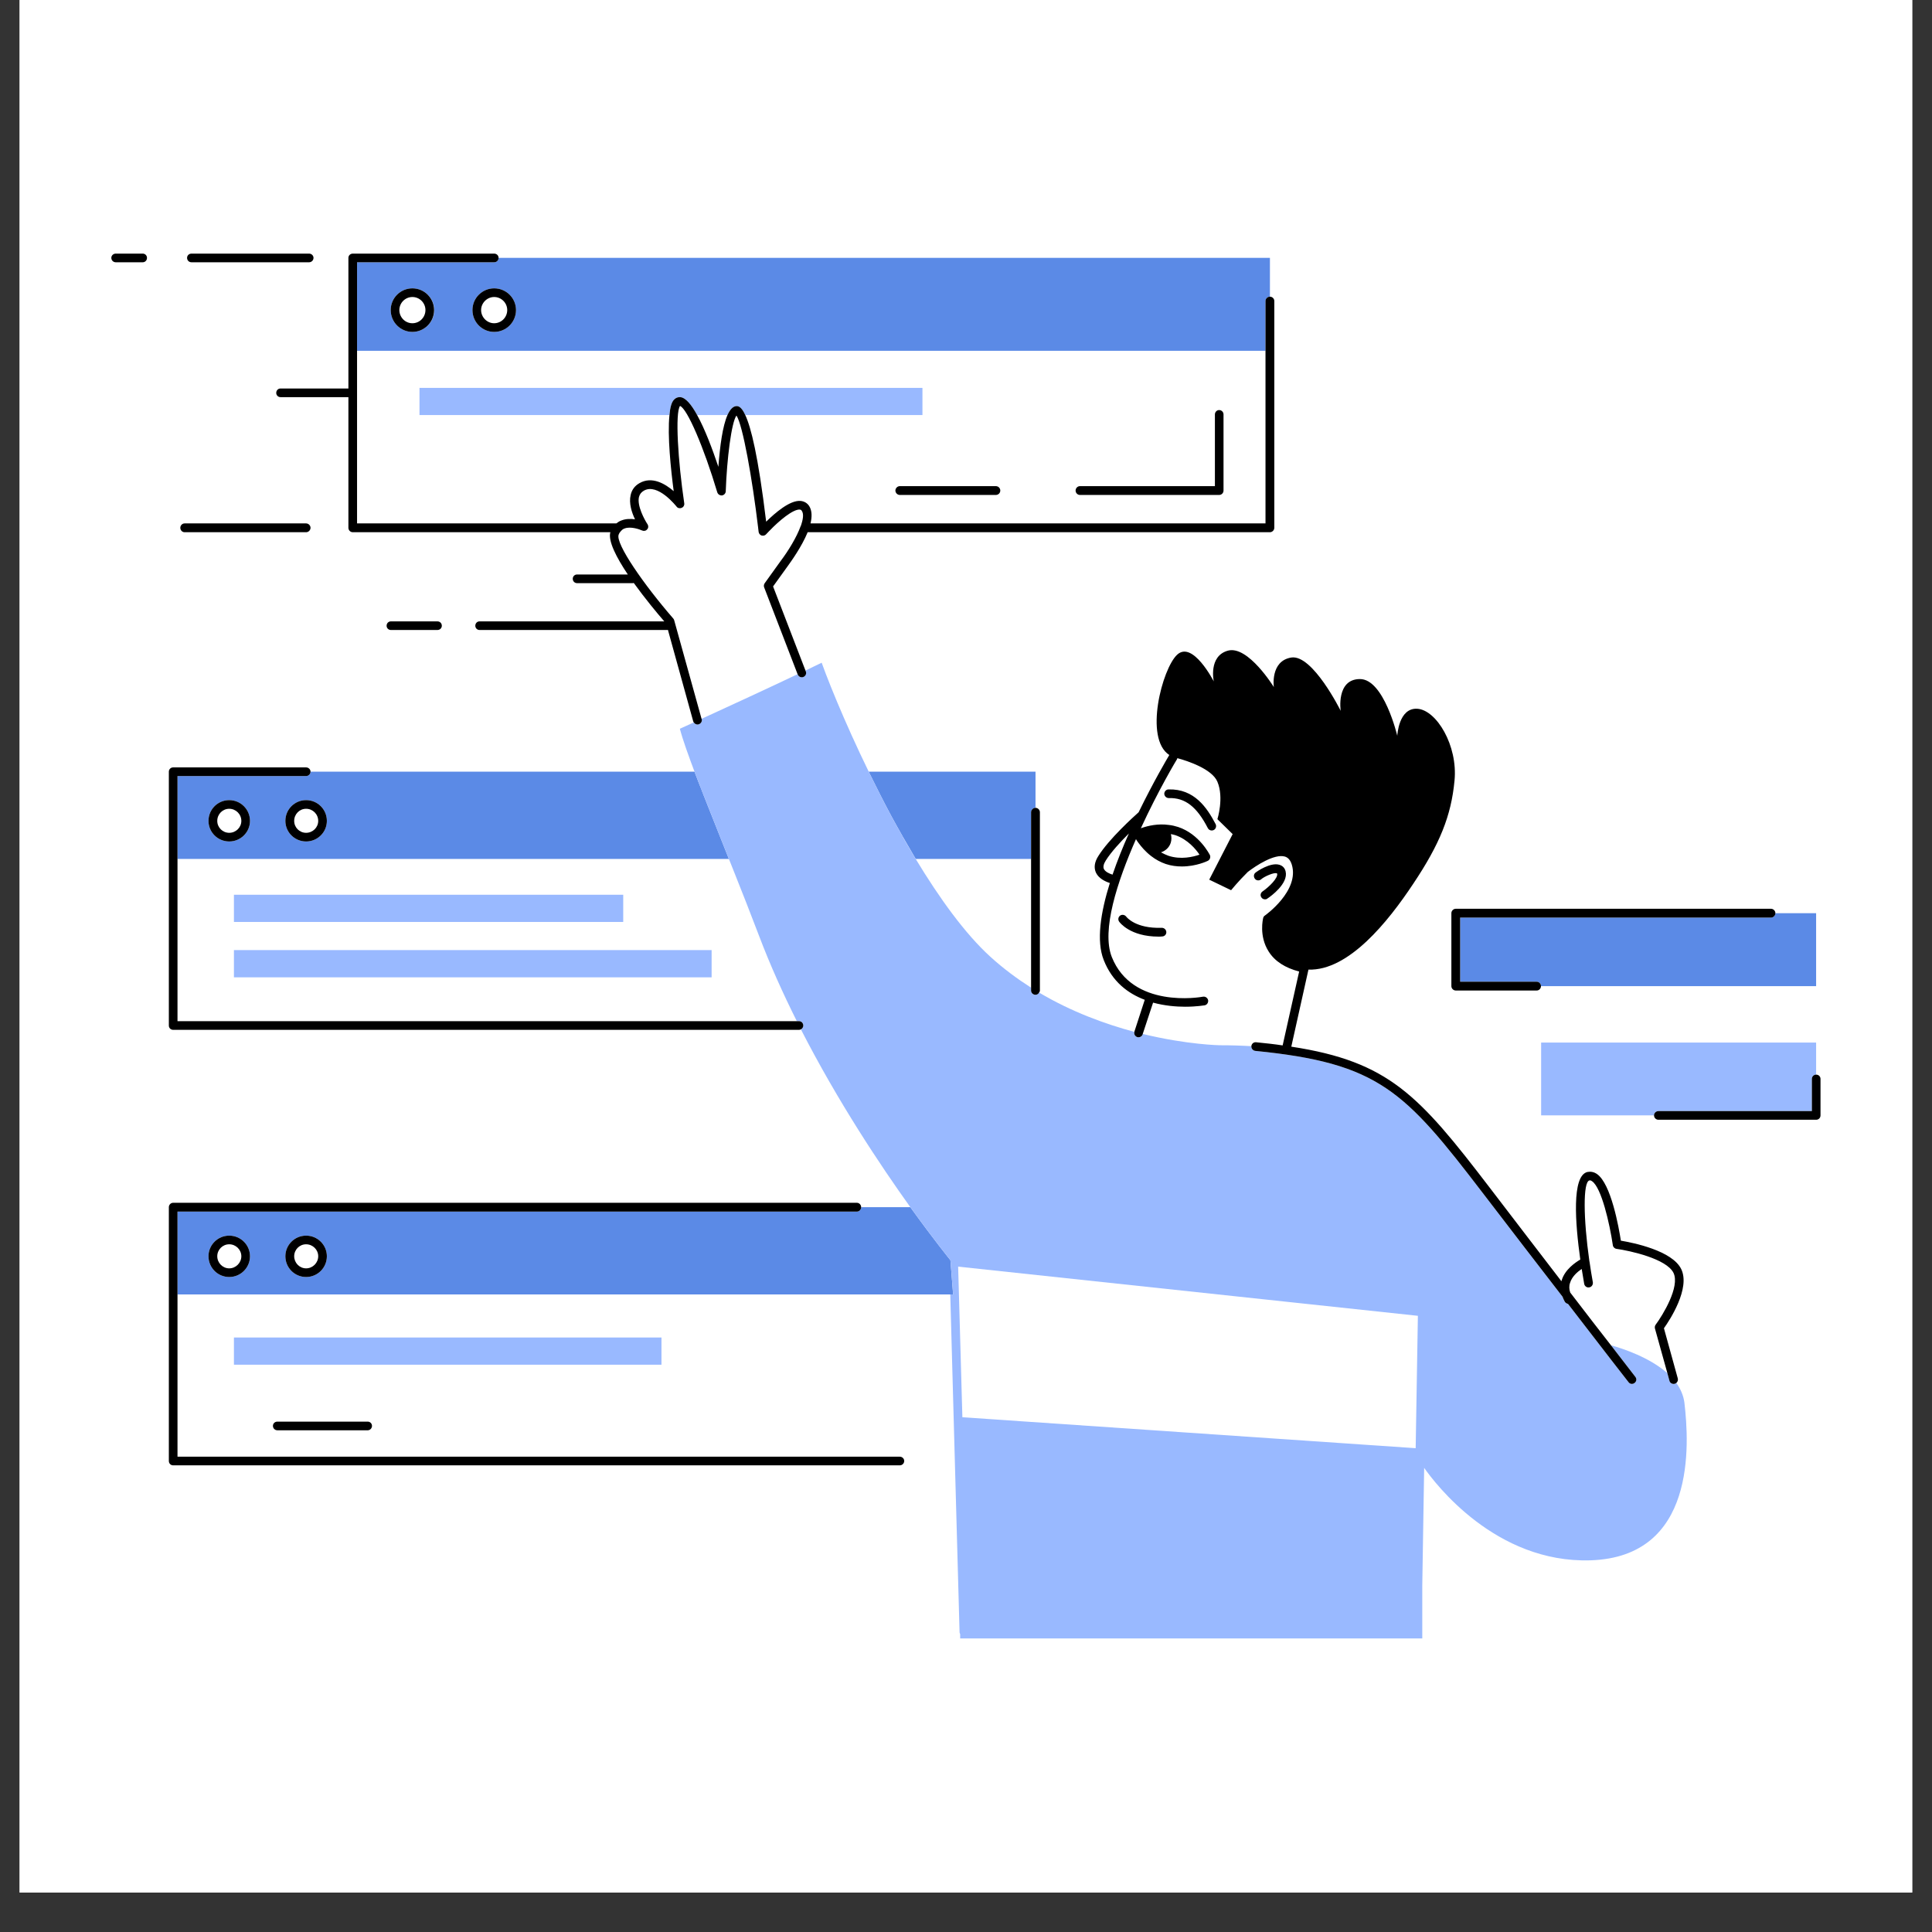
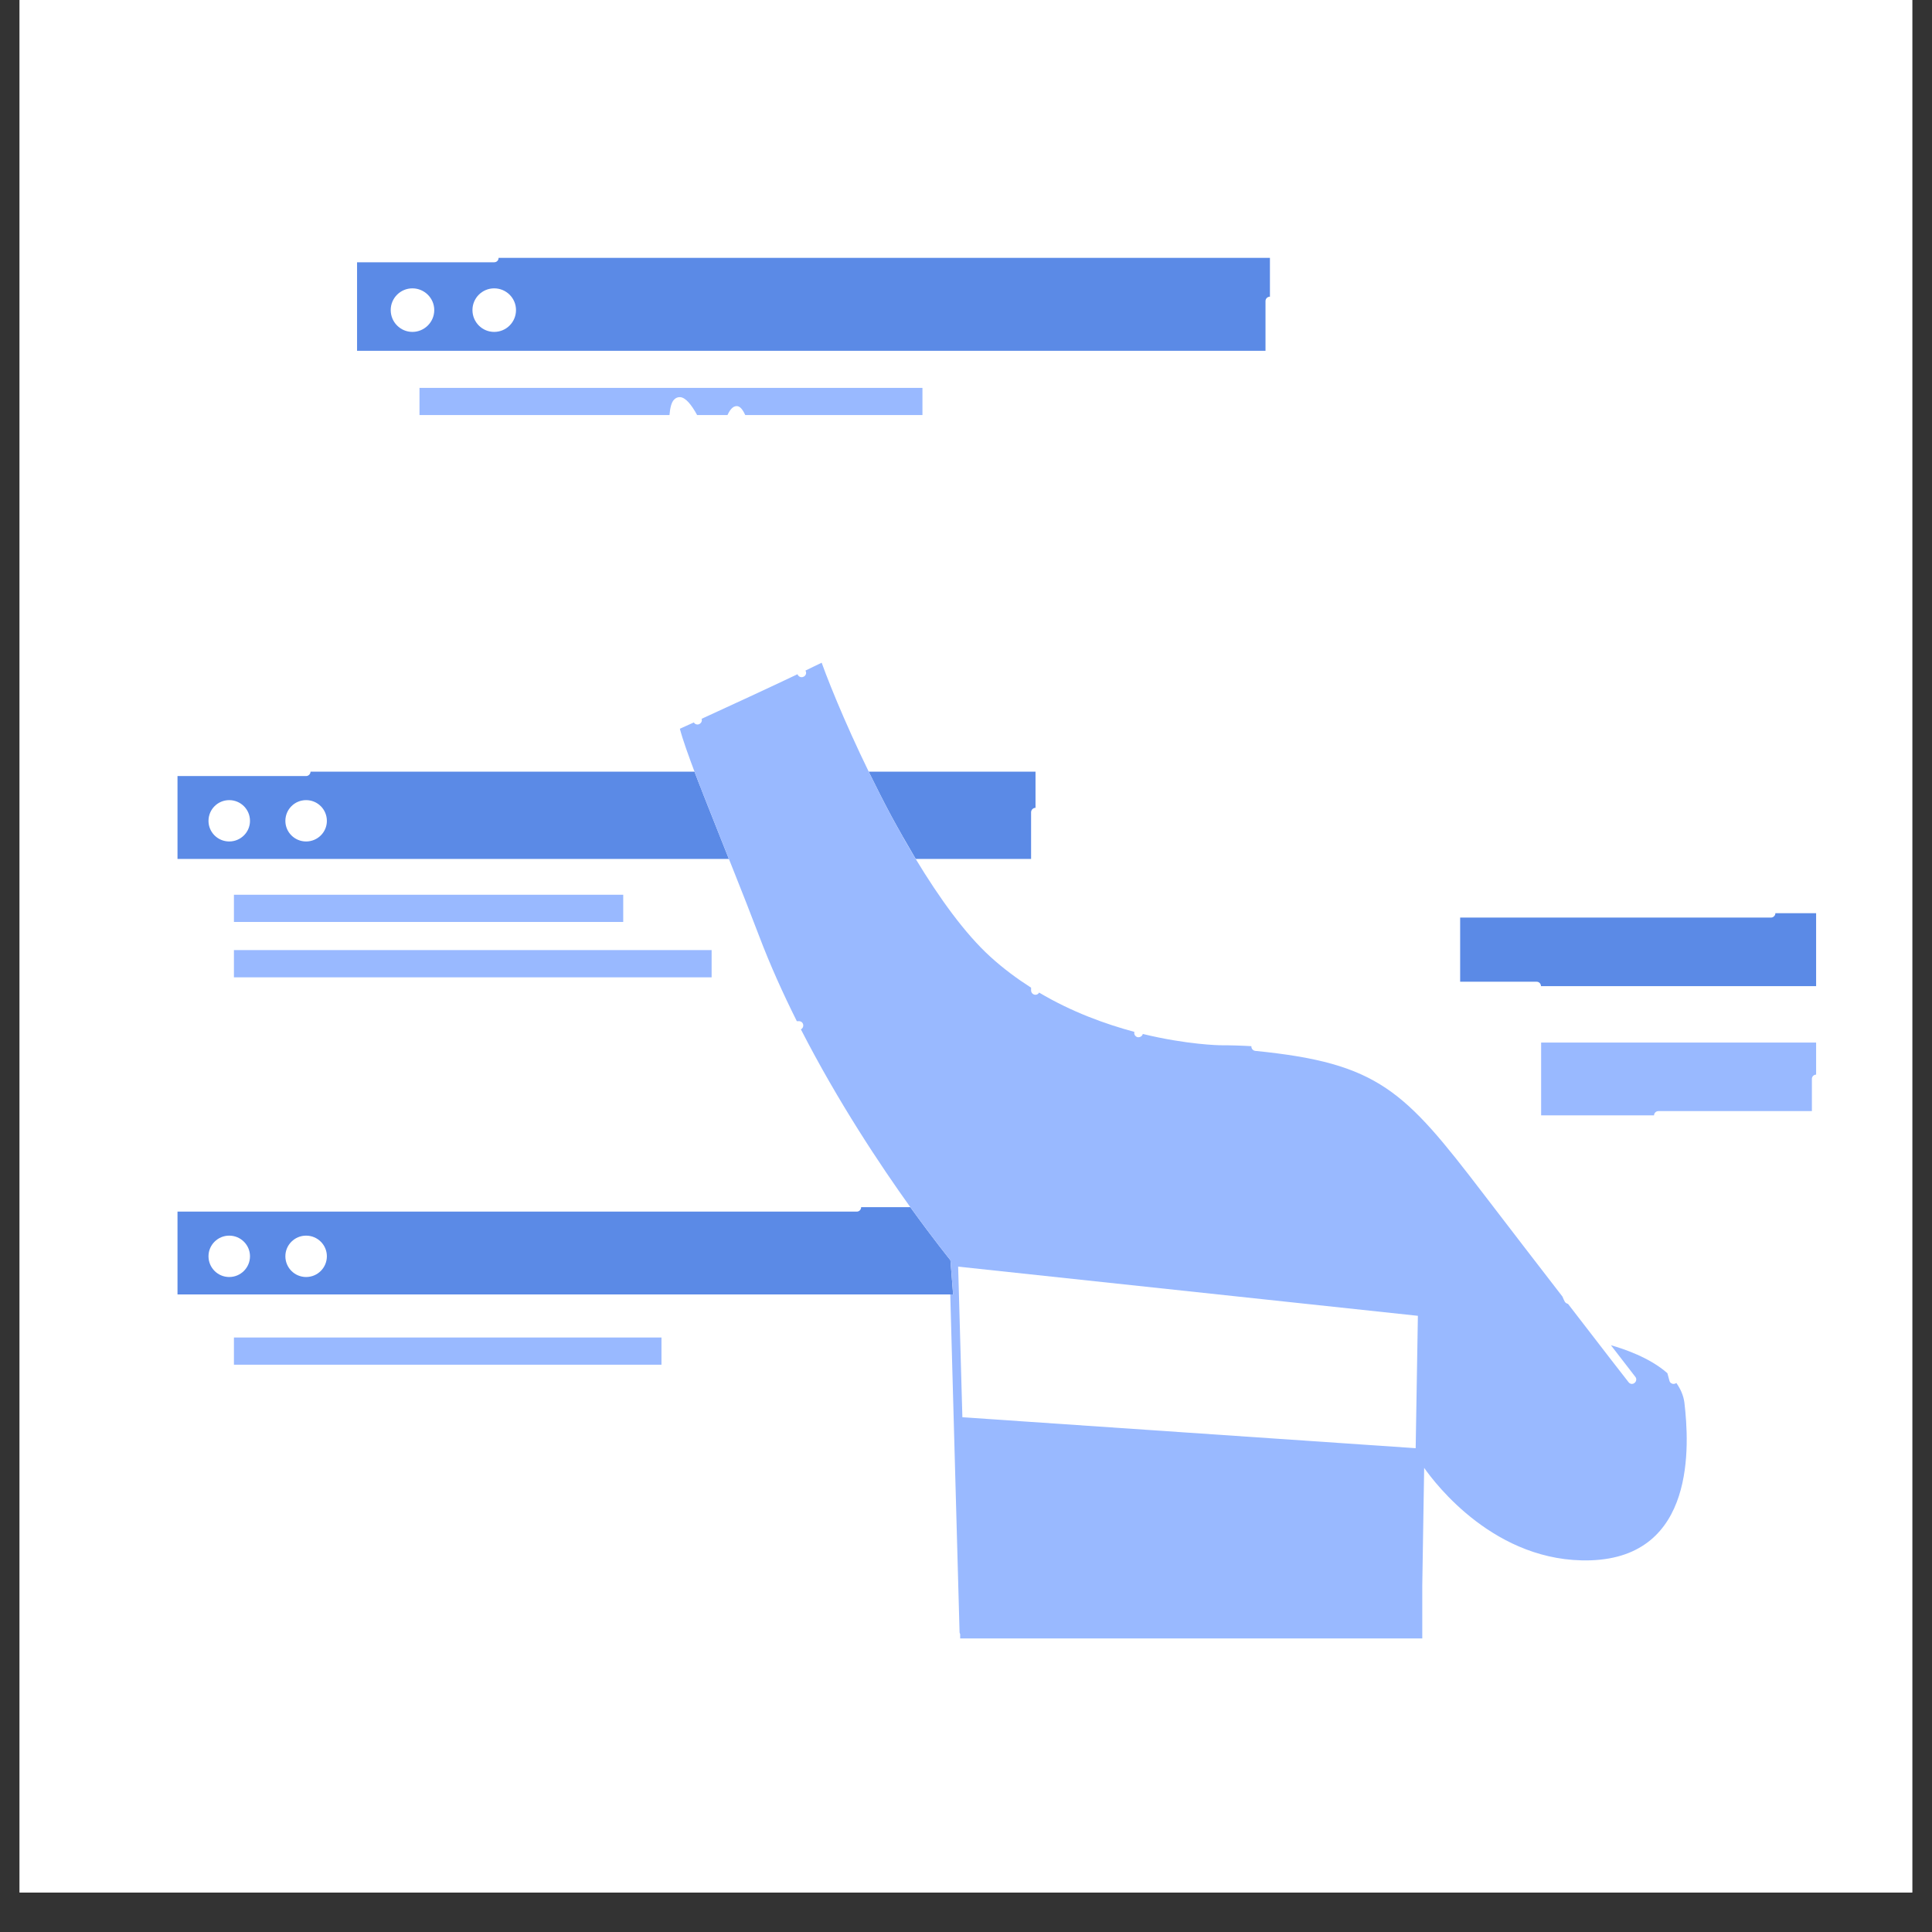
<svg xmlns="http://www.w3.org/2000/svg" width="64" zoomAndPan="magnify" viewBox="0 0 48 48" height="64" preserveAspectRatio="xMidYMid meet" version="1.0">
  <rect x="0" y="0" width="48" height="48" fill="#333333" stroke="none" />
  <defs>
    <clipPath id="a4d6ee32a1">
      <path d="M 0.488 0 L 47.508 0 L 47.508 47.02 L 0.488 47.02 Z M 0.488 0 " clip-rule="nonzero" />
    </clipPath>
    <clipPath id="3a14e42865">
-       <path d="M 2.766 6.293 L 45.379 6.293 L 45.379 40.824 L 2.766 40.824 Z M 2.766 6.293 " clip-rule="nonzero" />
-     </clipPath>
+       </clipPath>
    <clipPath id="f433a80406">
      <path d="M 4 6.293 L 45.379 6.293 L 45.379 33 L 4 33 Z M 4 6.293 " clip-rule="nonzero" />
    </clipPath>
    <clipPath id="4b23d62e35">
      <path d="M 5 9 L 45.379 9 L 45.379 40.824 L 5 40.824 Z M 5 9 " clip-rule="nonzero" />
    </clipPath>
    <clipPath id="dfd1e96e56">
      <path d="M 2.766 6.293 L 45.379 6.293 L 45.379 37 L 2.766 37 Z M 2.766 6.293 " clip-rule="nonzero" />
    </clipPath>
  </defs>
  <g clip-path="url(#a4d6ee32a1)">
    <path fill="#ffffff" d="M 0.488 0 L 47.512 0 L 47.512 47.02 L 0.488 47.02 Z M 0.488 0 " fill-opacity="1" fill-rule="nonzero" />
    <path fill="#ffffff" d="M 0.488 0 L 47.512 0 L 47.512 47.02 L 0.488 47.02 Z M 0.488 0 " fill-opacity="1" fill-rule="nonzero" />
  </g>
  <g clip-path="url(#3a14e42865)">
    <path fill="#ffffff" d="M 41.648 34.359 C 41.68 34.332 41.695 34.289 41.684 34.246 L 41.34 33 C 41.488 32.793 42 32.008 41.77 31.531 C 41.547 31.07 40.574 30.875 40.27 30.824 C 40.219 30.496 40.027 29.41 39.676 29.168 C 39.602 29.117 39.523 29.102 39.441 29.117 C 39.043 29.207 39.137 30.402 39.262 31.293 C 39.137 31.367 38.883 31.539 38.801 31.805 C 38.797 31.812 38.797 31.82 38.793 31.832 C 38.266 31.145 37.656 30.352 37.012 29.508 C 35.254 27.211 34.508 26.375 32.082 26.004 L 32.508 24.09 C 33.508 24.121 34.484 22.902 35.109 21.961 C 35.773 20.969 36.055 20.266 36.137 19.395 C 36.223 18.52 35.688 17.641 35.215 17.609 C 34.746 17.578 34.715 18.281 34.715 18.281 C 34.715 18.281 34.383 16.867 33.785 16.871 C 33.191 16.875 33.309 17.66 33.309 17.66 C 33.309 17.66 32.613 16.254 32.082 16.336 C 31.555 16.422 31.648 17.07 31.648 17.07 C 31.648 17.07 31.012 16.035 30.512 16.164 C 30.016 16.297 30.156 16.93 30.156 16.93 C 30.156 16.93 29.633 15.906 29.246 16.266 C 28.875 16.609 28.418 18.348 29.051 18.758 C 29.004 18.836 28.66 19.418 28.289 20.18 C 28.172 20.285 27.555 20.84 27.289 21.266 C 27.191 21.418 27.172 21.559 27.23 21.684 C 27.301 21.828 27.461 21.902 27.574 21.938 C 27.344 22.672 27.234 23.379 27.422 23.852 C 27.633 24.391 28.027 24.684 28.441 24.84 L 28.184 25.629 C 28.184 25.633 28.184 25.633 28.184 25.637 C 27.457 25.441 26.625 25.141 25.816 24.66 C 25.828 24.645 25.836 24.629 25.836 24.609 L 25.836 20.18 C 25.836 20.121 25.785 20.07 25.727 20.07 L 25.727 19.172 L 21.582 19.172 C 21.664 19.34 21.746 19.508 21.836 19.68 C 21.172 18.375 20.656 17.137 20.414 16.465 C 20.297 16.523 20.16 16.59 20.012 16.66 L 19.207 14.57 L 19.57 14.066 C 19.648 13.957 19.918 13.586 20.066 13.223 L 31.551 13.223 C 31.609 13.223 31.66 13.172 31.66 13.113 L 31.66 7.48 C 31.66 7.418 31.609 7.371 31.551 7.371 L 31.551 6.406 L 12.387 6.406 C 12.387 6.348 12.34 6.301 12.277 6.301 L 8.766 6.301 C 8.703 6.301 8.656 6.348 8.656 6.406 L 8.656 9.652 L 6.969 9.652 C 6.91 9.652 6.863 9.699 6.863 9.762 C 6.863 9.82 6.91 9.867 6.969 9.867 L 8.656 9.867 L 8.656 13.113 C 8.656 13.172 8.703 13.223 8.766 13.223 L 15.164 13.223 C 15.102 13.438 15.316 13.852 15.602 14.273 L 14.336 14.273 C 14.277 14.273 14.23 14.32 14.23 14.379 C 14.23 14.441 14.277 14.488 14.336 14.488 L 15.723 14.488 C 15.73 14.488 15.738 14.484 15.746 14.484 C 16.02 14.863 16.32 15.227 16.504 15.438 L 11.914 15.438 C 11.855 15.438 11.809 15.484 11.809 15.547 C 11.809 15.605 11.855 15.652 11.914 15.652 L 16.566 15.652 C 16.574 15.652 16.582 15.652 16.594 15.648 L 17.223 17.922 C 17.227 17.93 17.23 17.941 17.238 17.949 C 17.113 18.008 16.996 18.059 16.891 18.109 C 16.961 18.375 17.102 18.766 17.281 19.242 C 17.273 19.219 17.266 19.195 17.254 19.172 L 7.715 19.172 C 7.715 19.113 7.664 19.066 7.605 19.066 L 4.301 19.066 C 4.242 19.066 4.195 19.113 4.195 19.172 L 4.195 25.48 C 4.195 25.539 4.242 25.586 4.301 25.586 L 19.852 25.586 C 19.867 25.586 19.883 25.582 19.898 25.574 C 20.816 27.367 21.867 28.949 22.617 29.992 L 21.395 29.992 C 21.395 29.934 21.348 29.883 21.289 29.883 L 4.301 29.883 C 4.242 29.883 4.195 29.934 4.195 29.992 L 4.195 36.297 C 4.195 36.359 4.242 36.406 4.301 36.406 L 23.727 36.406 L 23.84 40.555 C 23.844 40.574 23.848 40.586 23.855 40.602 L 23.855 40.707 L 35.336 40.707 L 35.336 39.391 L 35.383 36.469 C 35.656 36.859 37.156 38.84 39.516 38.766 C 42.137 38.68 41.973 35.898 41.848 34.844 C 41.824 34.664 41.75 34.504 41.648 34.359 Z M 17.781 20.516 C 17.84 20.668 17.902 20.82 17.965 20.977 C 17.891 20.793 17.82 20.613 17.75 20.441 C 17.762 20.465 17.77 20.492 17.781 20.516 Z M 17.605 20.07 C 17.652 20.191 17.699 20.312 17.75 20.438 C 17.699 20.312 17.652 20.191 17.605 20.07 Z M 17.801 20.562 C 17.832 20.641 17.863 20.719 17.895 20.801 C 17.863 20.723 17.832 20.641 17.801 20.562 Z M 18.035 21.152 C 18.051 21.191 18.066 21.23 18.082 21.266 C 18.066 21.23 18.051 21.191 18.035 21.152 Z M 18.188 21.535 C 18.207 21.586 18.227 21.633 18.246 21.684 C 18.227 21.633 18.207 21.586 18.188 21.535 Z M 18.344 21.926 C 18.363 21.977 18.383 22.031 18.406 22.082 C 18.383 22.031 18.363 21.977 18.344 21.926 Z M 18.5 22.324 C 18.52 22.375 18.539 22.426 18.562 22.477 C 18.539 22.426 18.52 22.375 18.5 22.324 Z M 18.66 22.734 C 18.68 22.781 18.695 22.824 18.715 22.871 C 18.695 22.824 18.68 22.781 18.66 22.734 Z M 4.648 6.406 C 4.648 6.348 4.695 6.301 4.758 6.301 L 7.68 6.301 C 7.738 6.301 7.789 6.348 7.789 6.406 C 7.789 6.469 7.738 6.516 7.68 6.516 L 4.758 6.516 C 4.695 6.516 4.648 6.469 4.648 6.406 Z M 36.168 22.578 L 44 22.578 C 44.059 22.578 44.109 22.629 44.109 22.688 L 45.121 22.688 L 45.121 24.5 L 38.285 24.5 C 38.285 24.559 38.238 24.609 38.18 24.609 L 36.168 24.609 C 36.109 24.609 36.062 24.559 36.062 24.5 L 36.062 22.688 C 36.059 22.629 36.109 22.578 36.168 22.578 Z M 4.48 13.113 C 4.48 13.055 4.527 13.004 4.586 13.004 L 7.605 13.004 C 7.664 13.004 7.715 13.055 7.715 13.113 C 7.715 13.172 7.664 13.223 7.605 13.223 L 4.586 13.223 C 4.527 13.223 4.48 13.172 4.48 13.113 Z M 9.711 15.652 C 9.652 15.652 9.605 15.605 9.605 15.547 C 9.605 15.484 9.652 15.438 9.711 15.438 L 10.867 15.438 C 10.93 15.438 10.977 15.484 10.977 15.547 C 10.977 15.605 10.93 15.652 10.867 15.652 Z M 3.652 6.406 C 3.652 6.469 3.605 6.516 3.547 6.516 L 2.875 6.516 C 2.816 6.516 2.766 6.469 2.766 6.406 C 2.766 6.348 2.816 6.301 2.875 6.301 L 3.547 6.301 C 3.605 6.301 3.652 6.348 3.652 6.406 Z M 45.23 26.805 L 45.23 27.711 C 45.23 27.773 45.184 27.82 45.121 27.82 L 41.203 27.82 C 41.145 27.82 41.094 27.773 41.094 27.711 L 38.289 27.711 L 38.289 25.902 L 45.121 25.902 L 45.121 26.699 C 45.184 26.699 45.23 26.746 45.23 26.805 Z M 45.23 26.805 " fill-opacity="1" fill-rule="nonzero" />
  </g>
  <path fill="#ffffff" d="M 4.41 31.91 L 23.805 31.91 L 23.805 36.406 L 4.41 36.406 Z M 28.844 21.176 C 28.906 21.211 28.969 21.238 29.031 21.262 C 29.34 21.363 29.645 21.289 29.801 21.234 C 29.711 21.098 29.508 20.855 29.203 20.75 C 29.164 20.738 29.129 20.73 29.09 20.723 C 29.109 20.793 29.109 20.867 29.086 20.941 C 29.047 21.059 28.953 21.141 28.844 21.176 Z M 12.277 8.031 C 12.457 8.031 12.602 7.883 12.602 7.703 C 12.602 7.527 12.457 7.379 12.277 7.379 C 12.102 7.379 11.953 7.527 11.953 7.703 C 11.953 7.883 12.102 8.031 12.277 8.031 Z M 10.246 8.031 C 10.426 8.031 10.57 7.883 10.57 7.703 C 10.57 7.527 10.426 7.379 10.246 7.379 C 10.066 7.379 9.922 7.527 9.922 7.703 C 9.922 7.883 10.066 8.031 10.246 8.031 Z M 23.91 35.211 L 35.172 35.98 L 35.227 32.691 L 23.805 31.469 Z M 41.133 32.914 C 41.312 32.672 41.742 31.969 41.574 31.625 C 41.406 31.273 40.496 31.074 40.16 31.027 C 40.113 31.02 40.074 30.98 40.07 30.934 C 39.992 30.406 39.789 29.508 39.551 29.344 C 39.523 29.324 39.504 29.324 39.488 29.328 C 39.328 29.363 39.336 30.266 39.488 31.336 C 39.488 31.34 39.492 31.348 39.492 31.352 C 39.516 31.52 39.543 31.688 39.574 31.859 C 39.582 31.918 39.543 31.973 39.484 31.984 C 39.426 31.996 39.371 31.957 39.359 31.898 C 39.34 31.789 39.32 31.664 39.297 31.527 C 39.191 31.598 39.055 31.715 39.008 31.871 C 38.98 31.949 38.984 32.031 39.012 32.113 C 39.41 32.633 39.754 33.074 40.023 33.422 C 40.328 33.508 40.988 33.727 41.426 34.117 L 41.117 33.008 C 41.109 32.977 41.113 32.941 41.133 32.914 Z M 31.004 21.664 C 31.207 21.504 31.664 21.207 31.922 21.281 C 32.004 21.305 32.059 21.371 32.094 21.48 C 32.293 22.129 31.434 22.742 31.426 22.746 C 31.402 22.762 31.387 22.785 31.383 22.809 C 31.379 22.828 31.273 23.254 31.52 23.637 C 31.672 23.883 31.93 24.047 32.277 24.137 L 31.867 25.973 C 31.66 25.941 31.441 25.918 31.211 25.895 C 31.148 25.887 31.098 25.93 31.09 25.988 C 31.09 25.992 31.09 25.992 31.09 25.992 C 30.84 25.977 30.582 25.969 30.309 25.969 C 30.309 25.969 29.5 25.957 28.391 25.688 L 28.648 24.91 C 28.934 24.988 29.219 25.012 29.445 25.012 C 29.727 25.012 29.922 24.977 29.93 24.977 C 29.988 24.965 30.023 24.91 30.016 24.852 C 30.004 24.793 29.949 24.754 29.891 24.762 C 29.816 24.777 28.133 25.066 27.621 23.773 C 27.363 23.113 27.758 21.902 28.223 20.848 C 28.238 20.875 28.258 20.906 28.285 20.941 C 28.348 21.027 28.453 21.156 28.602 21.27 C 28.711 21.355 28.836 21.422 28.965 21.465 C 29.102 21.512 29.238 21.527 29.363 21.527 C 29.719 21.527 29.992 21.395 30.008 21.387 C 30.062 21.359 30.082 21.297 30.059 21.242 C 30.047 21.223 29.797 20.723 29.273 20.547 C 29.195 20.523 29.121 20.504 29.043 20.496 C 28.77 20.457 28.523 20.516 28.367 20.57 C 28.359 20.574 28.352 20.574 28.344 20.578 C 28.777 19.637 29.23 18.879 29.242 18.863 C 29.246 18.855 29.25 18.844 29.25 18.836 C 29.496 18.902 30.113 19.102 30.246 19.422 C 30.414 19.82 30.246 20.352 30.246 20.352 L 30.625 20.723 L 30.043 21.855 L 30.586 22.117 C 30.586 22.117 30.766 21.895 31.004 21.664 Z M 30.105 20.633 C 30.121 20.633 30.141 20.629 30.156 20.621 C 30.207 20.594 30.23 20.531 30.203 20.477 C 29.988 20.066 29.672 19.594 29.031 19.613 C 28.973 19.613 28.926 19.664 28.926 19.723 C 28.93 19.781 28.977 19.828 29.039 19.828 C 29.445 19.816 29.734 20.043 30.008 20.574 C 30.027 20.613 30.066 20.633 30.105 20.633 Z M 28.977 23.156 C 28.973 23.098 28.926 23.051 28.863 23.051 C 28.215 23.074 27.992 22.789 27.98 22.773 C 27.945 22.727 27.879 22.715 27.832 22.746 C 27.781 22.781 27.77 22.848 27.805 22.898 C 27.816 22.914 28.074 23.27 28.785 23.27 C 28.816 23.27 28.844 23.27 28.871 23.266 C 28.934 23.266 28.98 23.215 28.977 23.156 Z M 31.184 21.84 C 31.223 21.883 31.293 21.883 31.336 21.844 C 31.402 21.781 31.676 21.656 31.73 21.703 C 31.758 21.812 31.535 22.031 31.367 22.148 C 31.32 22.184 31.305 22.25 31.34 22.297 C 31.359 22.328 31.395 22.344 31.43 22.344 C 31.449 22.344 31.473 22.34 31.492 22.324 C 31.578 22.266 32.012 21.949 31.941 21.652 C 31.922 21.566 31.867 21.508 31.785 21.484 C 31.566 21.422 31.227 21.648 31.184 21.688 C 31.141 21.73 31.145 21.797 31.184 21.84 Z M 27.473 21.379 C 27.418 21.469 27.402 21.539 27.426 21.59 C 27.461 21.66 27.562 21.707 27.641 21.73 C 27.758 21.387 27.898 21.039 28.047 20.707 C 27.84 20.914 27.605 21.168 27.473 21.379 Z M 5.398 31.211 C 5.398 31.375 5.531 31.512 5.695 31.512 C 5.859 31.512 5.996 31.375 5.996 31.211 C 5.996 31.047 5.859 30.914 5.695 30.914 C 5.531 30.914 5.398 31.047 5.398 31.211 Z M 5.695 20.691 C 5.859 20.691 5.996 20.559 5.996 20.395 C 5.996 20.227 5.859 20.094 5.695 20.094 C 5.531 20.094 5.398 20.227 5.398 20.395 C 5.398 20.559 5.531 20.691 5.695 20.691 Z M 7.605 20.691 C 7.77 20.691 7.906 20.559 7.906 20.395 C 7.906 20.227 7.77 20.094 7.605 20.094 C 7.441 20.094 7.309 20.227 7.309 20.395 C 7.309 20.559 7.441 20.691 7.605 20.691 Z M 18.074 10.312 L 17.32 10.312 C 17.516 10.664 17.703 11.168 17.848 11.598 C 17.887 11.078 17.953 10.586 18.074 10.312 Z M 7.309 31.211 C 7.309 31.375 7.441 31.512 7.605 31.512 C 7.77 31.512 7.906 31.375 7.906 31.211 C 7.906 31.047 7.77 30.914 7.605 30.914 C 7.441 30.914 7.309 31.047 7.309 31.211 Z M 19.395 13.938 C 19.582 13.691 19.793 13.348 19.891 13.074 C 19.891 13.074 19.895 13.07 19.895 13.07 C 19.953 12.906 19.973 12.77 19.922 12.695 C 19.91 12.672 19.895 12.664 19.871 12.66 C 19.703 12.648 19.355 12.938 19.117 13.188 C 19.113 13.188 19.113 13.191 19.113 13.191 C 19.086 13.219 19.059 13.246 19.035 13.273 C 19.008 13.305 18.961 13.316 18.922 13.305 C 18.883 13.293 18.852 13.254 18.848 13.215 C 18.844 13.18 18.84 13.148 18.836 13.117 C 18.836 13.113 18.836 13.113 18.836 13.113 C 18.691 11.895 18.453 10.555 18.297 10.324 C 18.172 10.496 18.059 11.402 18.031 12.203 C 18.031 12.258 17.988 12.301 17.938 12.309 C 17.883 12.312 17.836 12.281 17.82 12.23 C 17.488 11.117 17.074 10.152 16.895 10.086 C 16.77 10.254 16.844 11.453 17 12.504 C 17.008 12.551 16.98 12.602 16.934 12.617 C 16.891 12.637 16.836 12.625 16.809 12.586 C 16.801 12.578 16.344 11.992 15.996 12.191 C 15.93 12.23 15.895 12.277 15.875 12.348 C 15.824 12.566 16.012 12.91 16.086 13.023 C 16.113 13.062 16.113 13.117 16.078 13.152 C 16.047 13.191 15.996 13.199 15.953 13.18 C 15.883 13.148 15.668 13.074 15.52 13.129 C 15.484 13.141 15.457 13.16 15.434 13.188 C 15.43 13.188 15.43 13.188 15.43 13.191 C 15.406 13.215 15.387 13.242 15.371 13.281 C 15.281 13.5 16.004 14.535 16.727 15.367 C 16.738 15.379 16.746 15.395 16.75 15.41 L 17.43 17.859 C 18.148 17.531 19.094 17.094 19.816 16.75 L 18.988 14.59 C 18.973 14.559 18.977 14.52 19 14.488 Z M 19.797 25.371 L 4.41 25.371 L 4.41 21.34 L 18.109 21.34 C 17.988 21.031 17.867 20.73 17.75 20.441 C 18.098 21.312 18.496 22.301 18.863 23.262 C 19.137 23.984 19.457 24.691 19.797 25.371 Z M 5.812 22.906 L 15.484 22.906 L 15.484 22.23 L 5.812 22.23 Z M 17.68 23.605 L 5.812 23.605 L 5.812 24.281 L 17.68 24.281 Z M 15.312 13.004 L 8.871 13.004 L 8.871 8.715 L 31.441 8.715 L 31.441 13.004 L 20.137 13.004 C 20.176 12.84 20.176 12.688 20.105 12.574 C 20.055 12.496 19.977 12.453 19.887 12.445 C 19.621 12.426 19.254 12.746 19.035 12.961 C 18.836 11.312 18.656 10.609 18.516 10.312 L 22.918 10.312 L 22.918 9.637 L 10.422 9.637 L 10.422 10.312 L 16.633 10.312 C 16.578 10.82 16.668 11.672 16.738 12.203 C 16.527 12.02 16.199 11.824 15.887 12.004 C 15.77 12.07 15.695 12.172 15.668 12.301 C 15.621 12.5 15.695 12.734 15.777 12.902 C 15.672 12.887 15.551 12.887 15.441 12.93 C 15.395 12.945 15.352 12.973 15.312 13.004 Z M 26.723 12.188 C 26.723 12.246 26.77 12.297 26.832 12.297 L 30.289 12.297 C 30.352 12.297 30.398 12.246 30.398 12.188 L 30.398 10.297 C 30.398 10.238 30.352 10.188 30.289 10.188 C 30.23 10.188 30.184 10.238 30.184 10.297 L 30.184 12.078 L 26.832 12.078 C 26.77 12.078 26.723 12.129 26.723 12.188 Z M 24.742 12.078 L 22.355 12.078 C 22.297 12.078 22.246 12.129 22.246 12.188 C 22.246 12.246 22.297 12.297 22.355 12.297 L 24.742 12.297 C 24.805 12.297 24.852 12.246 24.852 12.188 C 24.852 12.129 24.805 12.078 24.742 12.078 Z M 24.605 23.77 C 24.93 24.066 25.27 24.316 25.617 24.539 L 25.617 21.34 L 22.754 21.34 C 23.336 22.312 23.973 23.195 24.605 23.77 Z M 24.605 23.77 " fill-opacity="1" fill-rule="nonzero" />
  <g clip-path="url(#f433a80406)">
    <path fill="#5b8ae6" d="M 12.387 6.406 C 12.387 6.469 12.34 6.516 12.277 6.516 L 8.871 6.516 L 8.871 8.715 L 31.441 8.715 L 31.441 7.48 C 31.441 7.418 31.492 7.371 31.551 7.371 L 31.551 6.406 Z M 10.246 8.246 C 9.949 8.246 9.707 8.004 9.707 7.703 C 9.707 7.406 9.949 7.164 10.246 7.164 C 10.543 7.164 10.789 7.406 10.789 7.703 C 10.789 8.004 10.543 8.246 10.246 8.246 Z M 12.82 7.703 C 12.82 8.004 12.578 8.246 12.277 8.246 C 11.98 8.246 11.738 8.004 11.738 7.703 C 11.738 7.406 11.98 7.164 12.277 7.164 C 12.578 7.164 12.82 7.406 12.82 7.703 Z M 17.605 20.07 C 17.602 20.062 17.598 20.055 17.594 20.043 C 17.559 19.953 17.523 19.863 17.488 19.773 C 17.48 19.758 17.473 19.738 17.469 19.723 C 17.449 19.68 17.434 19.633 17.418 19.59 C 17.406 19.566 17.395 19.539 17.387 19.516 C 17.359 19.449 17.336 19.383 17.312 19.32 C 17.301 19.293 17.293 19.27 17.281 19.242 C 17.273 19.219 17.266 19.195 17.254 19.172 L 7.715 19.172 C 7.715 19.23 7.664 19.281 7.605 19.281 L 4.41 19.281 L 4.41 21.34 L 18.109 21.34 C 17.934 20.895 17.762 20.469 17.605 20.07 Z M 5.695 20.906 C 5.41 20.906 5.18 20.676 5.18 20.395 C 5.18 20.109 5.41 19.879 5.695 19.879 C 5.98 19.879 6.211 20.109 6.211 20.395 C 6.211 20.676 5.98 20.906 5.695 20.906 Z M 7.605 20.906 C 7.32 20.906 7.09 20.676 7.09 20.395 C 7.09 20.109 7.32 19.879 7.605 19.879 C 7.891 19.879 8.121 20.109 8.121 20.395 C 8.121 20.676 7.891 20.906 7.605 20.906 Z M 21.582 19.172 L 25.727 19.172 L 25.727 20.07 C 25.668 20.07 25.617 20.121 25.617 20.18 L 25.617 21.34 L 22.75 21.34 C 22.746 21.332 22.742 21.32 22.734 21.312 C 22.637 21.148 22.543 20.984 22.449 20.82 C 22.438 20.805 22.43 20.789 22.422 20.773 C 22.328 20.609 22.238 20.445 22.148 20.281 C 22.137 20.262 22.125 20.238 22.113 20.215 C 22.027 20.055 21.945 19.895 21.863 19.734 C 21.852 19.715 21.844 19.699 21.836 19.68 C 21.75 19.508 21.664 19.34 21.582 19.172 Z M 22.617 29.992 L 21.395 29.992 C 21.395 30.051 21.348 30.102 21.289 30.102 L 4.41 30.102 L 4.41 32.16 L 23.68 32.16 L 23.613 31.309 C 23.613 31.309 23.211 30.816 22.617 29.992 Z M 5.695 31.727 C 5.41 31.727 5.18 31.496 5.18 31.211 C 5.18 30.93 5.41 30.699 5.695 30.699 C 5.98 30.699 6.211 30.93 6.211 31.211 C 6.211 31.496 5.98 31.727 5.695 31.727 Z M 7.605 31.727 C 7.32 31.727 7.09 31.496 7.09 31.211 C 7.09 30.93 7.32 30.699 7.605 30.699 C 7.891 30.699 8.121 30.93 8.121 31.211 C 8.121 31.496 7.891 31.727 7.605 31.727 Z M 45.121 22.688 L 45.121 24.5 L 38.285 24.5 C 38.285 24.441 38.238 24.391 38.18 24.391 L 36.277 24.391 L 36.277 22.797 L 44 22.797 C 44.059 22.797 44.109 22.746 44.109 22.688 Z M 45.121 22.688 " fill-opacity="1" fill-rule="nonzero" />
  </g>
  <g clip-path="url(#4b23d62e35)">
    <path fill="#99b9ff" d="M 41.648 34.359 C 41.637 34.367 41.625 34.375 41.609 34.379 C 41.598 34.379 41.59 34.383 41.582 34.383 C 41.531 34.383 41.488 34.352 41.477 34.305 L 41.426 34.117 C 40.988 33.727 40.328 33.508 40.023 33.422 C 40.398 33.91 40.625 34.199 40.629 34.207 C 40.668 34.254 40.656 34.324 40.609 34.359 C 40.59 34.375 40.566 34.383 40.547 34.383 C 40.512 34.383 40.48 34.367 40.461 34.34 C 40.449 34.328 39.855 33.562 38.957 32.395 C 38.926 32.387 38.898 32.371 38.879 32.344 C 38.855 32.301 38.836 32.258 38.82 32.215 C 38.25 31.477 37.566 30.59 36.84 29.641 C 34.891 27.094 34.254 26.414 31.188 26.109 C 31.129 26.102 31.086 26.051 31.09 25.992 C 30.84 25.977 30.582 25.969 30.309 25.969 C 30.309 25.969 29.496 25.957 28.391 25.688 L 28.391 25.695 C 28.375 25.742 28.332 25.77 28.285 25.77 C 28.277 25.77 28.266 25.77 28.254 25.766 C 28.199 25.746 28.168 25.691 28.184 25.637 C 27.457 25.441 26.625 25.141 25.816 24.66 C 25.801 24.691 25.766 24.715 25.727 24.715 C 25.668 24.715 25.617 24.668 25.617 24.605 L 25.617 24.539 C 25.27 24.316 24.93 24.066 24.605 23.77 C 23.973 23.195 23.336 22.309 22.75 21.34 C 22.746 21.332 22.738 21.32 22.734 21.312 C 22.637 21.148 22.539 20.984 22.445 20.82 C 22.438 20.805 22.43 20.789 22.422 20.773 C 22.328 20.609 22.238 20.445 22.148 20.281 C 22.137 20.258 22.125 20.238 22.113 20.215 C 22.027 20.055 21.945 19.895 21.863 19.734 C 21.852 19.715 21.844 19.695 21.836 19.68 C 21.172 18.375 20.656 17.137 20.414 16.465 C 20.297 16.523 20.16 16.586 20.012 16.66 L 20.02 16.68 C 20.043 16.734 20.012 16.797 19.957 16.816 C 19.902 16.84 19.84 16.812 19.816 16.758 L 19.816 16.75 C 19.094 17.094 18.145 17.531 17.43 17.859 L 17.434 17.863 C 17.449 17.922 17.414 17.98 17.355 17.996 C 17.348 18 17.336 18 17.328 18 C 17.289 18 17.258 17.98 17.238 17.949 C 17.109 18.008 16.996 18.059 16.891 18.105 C 16.961 18.375 17.102 18.766 17.281 19.242 C 17.293 19.27 17.301 19.293 17.312 19.32 C 17.336 19.383 17.359 19.449 17.387 19.512 C 17.395 19.539 17.406 19.566 17.414 19.59 C 17.434 19.633 17.449 19.676 17.465 19.723 C 17.473 19.738 17.48 19.758 17.488 19.773 C 17.523 19.863 17.559 19.953 17.594 20.043 C 17.598 20.055 17.602 20.062 17.605 20.07 C 17.98 21.027 18.445 22.16 18.863 23.262 C 19.137 23.984 19.457 24.691 19.797 25.371 L 19.852 25.371 C 19.91 25.371 19.957 25.418 19.957 25.477 C 19.957 25.52 19.934 25.555 19.898 25.574 C 20.816 27.367 21.867 28.945 22.617 29.992 C 23.211 30.816 23.613 31.309 23.613 31.309 L 23.68 32.16 L 23.609 32.16 L 23.84 40.555 C 23.844 40.574 23.848 40.586 23.855 40.602 L 23.855 40.707 L 35.336 40.707 L 35.336 39.391 L 35.383 36.469 C 35.656 36.859 37.156 38.84 39.516 38.766 C 42.137 38.68 41.973 35.898 41.848 34.844 C 41.824 34.664 41.75 34.504 41.648 34.359 Z M 35.172 35.98 L 23.91 35.211 L 23.805 31.469 L 35.227 32.691 Z M 5.812 33.23 L 16.434 33.23 L 16.434 33.906 L 5.812 33.906 Z M 15.484 22.906 L 5.812 22.906 L 5.812 22.23 L 15.484 22.23 Z M 16.633 10.312 L 10.422 10.312 L 10.422 9.637 L 22.918 9.637 L 22.918 10.312 L 18.516 10.312 C 18.414 10.09 18.336 10.09 18.297 10.09 C 18.207 10.094 18.137 10.176 18.074 10.312 L 17.32 10.312 C 17.18 10.055 17.035 9.879 16.902 9.867 C 16.844 9.863 16.789 9.883 16.746 9.93 C 16.684 9.992 16.648 10.129 16.633 10.312 Z M 5.812 23.605 L 17.68 23.605 L 17.68 24.281 L 5.812 24.281 Z M 45.121 25.902 L 45.121 26.699 C 45.062 26.699 45.016 26.746 45.016 26.805 L 45.016 27.605 L 41.203 27.605 C 41.145 27.605 41.094 27.652 41.094 27.711 L 38.289 27.711 L 38.289 25.902 Z M 45.121 25.902 " fill-opacity="1" fill-rule="nonzero" />
  </g>
  <g clip-path="url(#dfd1e96e56)">
-     <path fill="#000000" d="M 41.77 31.531 C 41.547 31.07 40.574 30.875 40.27 30.824 C 40.219 30.496 40.027 29.41 39.676 29.168 C 39.602 29.117 39.523 29.102 39.441 29.117 C 39.043 29.207 39.137 30.402 39.262 31.293 C 39.137 31.367 38.883 31.539 38.801 31.805 C 38.797 31.812 38.797 31.82 38.793 31.832 C 38.266 31.145 37.656 30.352 37.012 29.508 C 35.254 27.211 34.508 26.375 32.082 26.004 L 32.508 24.09 C 33.508 24.121 34.484 22.902 35.109 21.961 C 35.773 20.969 36.055 20.266 36.137 19.395 C 36.223 18.52 35.688 17.641 35.215 17.609 C 34.746 17.578 34.715 18.281 34.715 18.281 C 34.715 18.281 34.383 16.867 33.785 16.871 C 33.191 16.875 33.309 17.66 33.309 17.66 C 33.309 17.66 32.613 16.254 32.082 16.336 C 31.555 16.422 31.648 17.07 31.648 17.07 C 31.648 17.07 31.012 16.035 30.512 16.164 C 30.016 16.297 30.156 16.93 30.156 16.93 C 30.156 16.93 29.633 15.906 29.246 16.266 C 28.875 16.609 28.418 18.348 29.051 18.758 C 29.004 18.836 28.66 19.418 28.289 20.18 C 28.172 20.285 27.555 20.84 27.289 21.266 C 27.191 21.418 27.172 21.559 27.23 21.684 C 27.301 21.828 27.461 21.902 27.574 21.938 C 27.344 22.672 27.234 23.379 27.422 23.852 C 27.633 24.391 28.027 24.684 28.441 24.84 L 28.184 25.629 C 28.184 25.633 28.184 25.633 28.184 25.637 C 28.168 25.691 28.199 25.746 28.254 25.766 C 28.266 25.77 28.277 25.77 28.289 25.77 C 28.332 25.77 28.375 25.742 28.391 25.695 L 28.391 25.688 L 28.648 24.91 C 28.934 24.988 29.219 25.012 29.445 25.012 C 29.727 25.012 29.922 24.977 29.93 24.977 C 29.988 24.965 30.023 24.91 30.016 24.852 C 30.004 24.793 29.949 24.754 29.891 24.762 C 29.816 24.777 28.133 25.066 27.621 23.773 C 27.363 23.113 27.758 21.902 28.223 20.848 C 28.238 20.875 28.258 20.906 28.285 20.941 C 28.348 21.027 28.453 21.156 28.602 21.27 C 28.711 21.355 28.836 21.422 28.961 21.465 C 29.102 21.512 29.238 21.527 29.363 21.527 C 29.719 21.527 29.992 21.395 30.008 21.387 C 30.062 21.359 30.082 21.297 30.059 21.242 C 30.047 21.223 29.797 20.723 29.273 20.547 C 29.195 20.523 29.121 20.504 29.043 20.496 C 28.77 20.457 28.523 20.516 28.367 20.57 C 28.359 20.574 28.352 20.574 28.344 20.578 C 28.777 19.637 29.23 18.879 29.242 18.863 C 29.246 18.855 29.25 18.844 29.25 18.836 C 29.496 18.902 30.113 19.102 30.246 19.422 C 30.414 19.82 30.246 20.352 30.246 20.352 L 30.625 20.723 L 30.043 21.855 L 30.586 22.117 C 30.586 22.117 30.766 21.895 31 21.664 C 31.207 21.504 31.664 21.207 31.922 21.281 C 32.004 21.305 32.059 21.371 32.094 21.48 C 32.293 22.129 31.434 22.742 31.426 22.746 C 31.402 22.762 31.387 22.785 31.383 22.809 C 31.379 22.828 31.273 23.254 31.52 23.641 C 31.672 23.883 31.93 24.047 32.277 24.137 L 31.867 25.973 C 31.66 25.941 31.441 25.918 31.211 25.895 C 31.148 25.887 31.098 25.93 31.09 25.988 C 31.09 25.992 31.09 25.992 31.09 25.992 C 31.086 26.051 31.129 26.102 31.188 26.109 C 34.254 26.414 34.891 27.094 36.84 29.641 C 37.566 30.59 38.25 31.477 38.82 32.215 C 38.836 32.258 38.855 32.301 38.879 32.344 C 38.898 32.371 38.926 32.387 38.957 32.395 C 39.855 33.562 40.449 34.328 40.461 34.34 C 40.48 34.367 40.512 34.383 40.547 34.383 C 40.566 34.383 40.59 34.375 40.609 34.359 C 40.66 34.324 40.668 34.254 40.629 34.207 C 40.625 34.199 40.398 33.91 40.023 33.422 C 39.754 33.078 39.41 32.633 39.012 32.113 C 38.984 32.031 38.98 31.949 39.008 31.871 C 39.055 31.715 39.191 31.598 39.297 31.527 C 39.32 31.664 39.34 31.793 39.359 31.898 C 39.371 31.957 39.426 31.996 39.484 31.984 C 39.543 31.977 39.582 31.918 39.574 31.859 C 39.543 31.688 39.516 31.52 39.492 31.352 C 39.492 31.348 39.488 31.34 39.488 31.336 C 39.336 30.266 39.328 29.363 39.488 29.328 C 39.504 29.324 39.523 29.324 39.555 29.348 C 39.789 29.508 39.992 30.406 40.07 30.934 C 40.074 30.98 40.113 31.02 40.16 31.027 C 40.496 31.074 41.406 31.273 41.578 31.625 C 41.742 31.969 41.312 32.672 41.133 32.914 C 41.113 32.941 41.109 32.977 41.117 33.008 L 41.426 34.117 L 41.477 34.305 C 41.488 34.352 41.531 34.383 41.582 34.383 C 41.59 34.383 41.598 34.383 41.609 34.379 C 41.625 34.375 41.637 34.367 41.648 34.359 C 41.68 34.332 41.695 34.289 41.684 34.246 L 41.34 33 C 41.488 32.793 42 32.008 41.77 31.531 Z M 27.641 21.73 C 27.562 21.707 27.461 21.66 27.426 21.59 C 27.402 21.539 27.418 21.465 27.473 21.379 C 27.605 21.168 27.84 20.914 28.047 20.707 C 27.898 21.039 27.758 21.387 27.641 21.73 Z M 29.086 20.941 C 29.109 20.867 29.109 20.793 29.09 20.723 C 29.129 20.73 29.164 20.738 29.203 20.75 C 29.508 20.855 29.711 21.098 29.801 21.234 C 29.645 21.289 29.34 21.363 29.031 21.262 C 28.969 21.238 28.906 21.211 28.844 21.176 C 28.953 21.141 29.047 21.059 29.086 20.941 Z M 28.977 23.156 C 28.98 23.215 28.934 23.266 28.871 23.266 C 28.844 23.27 28.816 23.27 28.785 23.27 C 28.074 23.27 27.816 22.914 27.805 22.898 C 27.77 22.848 27.781 22.781 27.832 22.746 C 27.879 22.715 27.945 22.727 27.98 22.773 C 27.992 22.789 28.215 23.074 28.863 23.051 C 28.926 23.051 28.973 23.098 28.977 23.156 Z M 31.73 21.703 C 31.676 21.656 31.402 21.781 31.336 21.844 C 31.293 21.883 31.223 21.883 31.184 21.84 C 31.145 21.797 31.141 21.73 31.184 21.688 C 31.227 21.648 31.562 21.422 31.781 21.484 C 31.867 21.508 31.922 21.566 31.941 21.652 C 32.012 21.949 31.578 22.266 31.488 22.324 C 31.473 22.34 31.449 22.344 31.43 22.344 C 31.395 22.344 31.359 22.328 31.34 22.297 C 31.305 22.25 31.316 22.184 31.367 22.148 C 31.535 22.031 31.758 21.812 31.73 21.703 Z M 26.723 12.188 C 26.723 12.129 26.77 12.078 26.832 12.078 L 30.184 12.078 L 30.184 10.297 C 30.184 10.238 30.23 10.188 30.289 10.188 C 30.352 10.188 30.398 10.238 30.398 10.297 L 30.398 12.188 C 30.398 12.246 30.352 12.297 30.289 12.297 L 26.832 12.297 C 26.77 12.297 26.723 12.246 26.723 12.188 Z M 22.246 12.188 C 22.246 12.129 22.297 12.078 22.355 12.078 L 24.742 12.078 C 24.805 12.078 24.852 12.129 24.852 12.188 C 24.852 12.246 24.805 12.297 24.742 12.297 L 22.355 12.297 C 22.297 12.297 22.246 12.246 22.246 12.188 Z M 9.707 7.703 C 9.707 8.004 9.949 8.246 10.246 8.246 C 10.543 8.246 10.785 8.004 10.785 7.703 C 10.785 7.406 10.543 7.164 10.246 7.164 C 9.949 7.164 9.707 7.406 9.707 7.703 Z M 10.57 7.703 C 10.57 7.883 10.426 8.031 10.246 8.031 C 10.066 8.031 9.922 7.883 9.922 7.703 C 9.922 7.527 10.066 7.379 10.246 7.379 C 10.426 7.379 10.57 7.527 10.57 7.703 Z M 11.738 7.703 C 11.738 8.004 11.98 8.246 12.277 8.246 C 12.578 8.246 12.82 8.004 12.82 7.703 C 12.82 7.406 12.578 7.164 12.277 7.164 C 11.98 7.164 11.738 7.406 11.738 7.703 Z M 12.602 7.703 C 12.602 7.883 12.457 8.031 12.277 8.031 C 12.102 8.031 11.953 7.883 11.953 7.703 C 11.953 7.527 12.102 7.379 12.277 7.379 C 12.457 7.379 12.602 7.527 12.602 7.703 Z M 25.836 20.18 L 25.836 24.609 C 25.836 24.629 25.828 24.645 25.816 24.66 C 25.801 24.691 25.766 24.715 25.727 24.715 C 25.668 24.715 25.617 24.668 25.617 24.609 L 25.617 20.18 C 25.617 20.121 25.668 20.07 25.727 20.07 C 25.785 20.07 25.836 20.121 25.836 20.18 Z M 4.195 25.48 L 4.195 19.172 C 4.195 19.113 4.242 19.066 4.301 19.066 L 7.605 19.066 C 7.664 19.066 7.715 19.113 7.715 19.172 C 7.715 19.23 7.664 19.281 7.605 19.281 L 4.41 19.281 L 4.41 25.371 L 19.852 25.371 C 19.91 25.371 19.957 25.418 19.957 25.48 C 19.957 25.52 19.934 25.555 19.898 25.574 C 19.883 25.582 19.867 25.586 19.852 25.586 L 4.301 25.586 C 4.242 25.586 4.195 25.539 4.195 25.48 Z M 5.18 20.395 C 5.18 20.676 5.41 20.906 5.695 20.906 C 5.98 20.906 6.211 20.676 6.211 20.395 C 6.211 20.109 5.98 19.879 5.695 19.879 C 5.41 19.879 5.18 20.109 5.18 20.395 Z M 5.996 20.395 C 5.996 20.559 5.859 20.691 5.695 20.691 C 5.531 20.691 5.398 20.559 5.398 20.395 C 5.398 20.227 5.531 20.094 5.695 20.094 C 5.859 20.094 5.996 20.227 5.996 20.395 Z M 7.09 20.395 C 7.09 20.676 7.32 20.906 7.605 20.906 C 7.891 20.906 8.121 20.676 8.121 20.395 C 8.121 20.109 7.891 19.879 7.605 19.879 C 7.32 19.879 7.09 20.109 7.09 20.395 Z M 7.906 20.395 C 7.906 20.559 7.77 20.691 7.605 20.691 C 7.441 20.691 7.309 20.559 7.309 20.395 C 7.309 20.227 7.441 20.094 7.605 20.094 C 7.77 20.094 7.906 20.227 7.906 20.395 Z M 22.465 36.297 C 22.465 36.359 22.414 36.406 22.355 36.406 L 4.301 36.406 C 4.242 36.406 4.195 36.359 4.195 36.297 L 4.195 29.992 C 4.195 29.934 4.242 29.883 4.301 29.883 L 21.289 29.883 C 21.348 29.883 21.395 29.934 21.395 29.992 C 21.395 30.051 21.348 30.102 21.289 30.102 L 4.41 30.102 L 4.41 36.191 L 22.355 36.191 C 22.414 36.191 22.465 36.238 22.465 36.297 Z M 6.891 35.32 L 9.137 35.32 C 9.195 35.32 9.242 35.367 9.242 35.426 C 9.242 35.484 9.195 35.535 9.137 35.535 L 6.891 35.535 C 6.828 35.535 6.781 35.484 6.781 35.426 C 6.781 35.367 6.828 35.32 6.891 35.32 Z M 5.18 31.211 C 5.18 31.496 5.41 31.727 5.695 31.727 C 5.98 31.727 6.211 31.496 6.211 31.211 C 6.211 30.93 5.98 30.699 5.695 30.699 C 5.41 30.699 5.18 30.93 5.18 31.211 Z M 5.996 31.211 C 5.996 31.375 5.859 31.512 5.695 31.512 C 5.531 31.512 5.398 31.375 5.398 31.211 C 5.398 31.047 5.531 30.914 5.695 30.914 C 5.859 30.914 5.996 31.047 5.996 31.211 Z M 8.121 31.211 C 8.121 30.93 7.891 30.699 7.605 30.699 C 7.32 30.699 7.09 30.93 7.09 31.211 C 7.09 31.496 7.32 31.727 7.605 31.727 C 7.891 31.727 8.121 31.496 8.121 31.211 Z M 7.309 31.211 C 7.309 31.047 7.441 30.914 7.605 30.914 C 7.77 30.914 7.906 31.047 7.906 31.211 C 7.906 31.375 7.77 31.512 7.605 31.512 C 7.441 31.512 7.309 31.375 7.309 31.211 Z M 6.969 9.652 L 8.656 9.652 L 8.656 6.406 C 8.656 6.348 8.703 6.301 8.766 6.301 L 12.277 6.301 C 12.34 6.301 12.387 6.348 12.387 6.406 C 12.387 6.469 12.34 6.516 12.277 6.516 L 8.871 6.516 L 8.871 13.004 L 15.312 13.004 C 15.352 12.973 15.395 12.945 15.441 12.93 C 15.551 12.887 15.672 12.887 15.777 12.902 C 15.695 12.734 15.621 12.5 15.668 12.301 C 15.695 12.172 15.77 12.07 15.887 12.004 C 16.199 11.824 16.527 12.02 16.738 12.203 C 16.668 11.672 16.578 10.82 16.633 10.312 C 16.648 10.129 16.684 9.992 16.746 9.93 C 16.789 9.883 16.844 9.863 16.902 9.867 C 17.035 9.879 17.18 10.055 17.32 10.312 C 17.516 10.664 17.703 11.168 17.848 11.598 C 17.887 11.078 17.953 10.586 18.074 10.312 C 18.137 10.176 18.207 10.094 18.297 10.09 C 18.336 10.09 18.414 10.09 18.516 10.312 C 18.656 10.609 18.836 11.312 19.035 12.961 C 19.254 12.746 19.621 12.426 19.887 12.445 C 19.977 12.453 20.055 12.496 20.105 12.574 C 20.176 12.688 20.176 12.84 20.137 13.004 L 31.441 13.004 L 31.441 7.48 C 31.441 7.418 31.492 7.371 31.551 7.371 C 31.609 7.371 31.66 7.418 31.66 7.48 L 31.66 13.113 C 31.66 13.172 31.609 13.223 31.551 13.223 L 20.066 13.223 C 19.918 13.586 19.648 13.957 19.57 14.066 L 19.207 14.57 L 20.012 16.66 L 20.02 16.68 C 20.043 16.734 20.016 16.797 19.957 16.82 C 19.902 16.84 19.84 16.812 19.82 16.758 L 19.816 16.75 L 18.984 14.59 C 18.973 14.559 18.977 14.52 19 14.488 L 19.395 13.938 C 19.582 13.691 19.793 13.348 19.891 13.074 C 19.891 13.074 19.895 13.07 19.895 13.07 C 19.953 12.906 19.973 12.77 19.922 12.695 C 19.91 12.672 19.895 12.664 19.871 12.66 C 19.703 12.648 19.355 12.938 19.117 13.188 C 19.113 13.188 19.113 13.191 19.113 13.191 C 19.086 13.219 19.059 13.246 19.035 13.273 C 19.008 13.305 18.965 13.316 18.922 13.305 C 18.883 13.293 18.852 13.254 18.848 13.215 C 18.844 13.18 18.84 13.148 18.836 13.117 C 18.836 13.113 18.836 13.113 18.836 13.113 C 18.691 11.895 18.453 10.555 18.297 10.324 C 18.172 10.496 18.059 11.402 18.031 12.203 C 18.031 12.258 17.988 12.301 17.938 12.309 C 17.883 12.312 17.836 12.281 17.82 12.23 C 17.488 11.117 17.074 10.152 16.895 10.086 C 16.77 10.254 16.844 11.453 17 12.504 C 17.008 12.551 16.98 12.602 16.934 12.617 C 16.891 12.637 16.836 12.625 16.809 12.586 C 16.801 12.578 16.344 11.992 15.996 12.191 C 15.93 12.23 15.895 12.277 15.875 12.348 C 15.824 12.566 16.012 12.91 16.086 13.023 C 16.113 13.062 16.113 13.117 16.078 13.152 C 16.047 13.191 15.996 13.199 15.953 13.18 C 15.883 13.148 15.668 13.074 15.52 13.129 C 15.484 13.141 15.457 13.16 15.434 13.188 C 15.43 13.188 15.43 13.188 15.43 13.191 C 15.406 13.215 15.387 13.242 15.371 13.281 C 15.281 13.5 16.004 14.535 16.727 15.367 C 16.738 15.379 16.746 15.395 16.75 15.41 L 17.43 17.859 L 17.434 17.863 C 17.449 17.922 17.414 17.98 17.355 17.996 C 17.348 18 17.336 18 17.328 18 C 17.293 18 17.258 17.98 17.238 17.949 C 17.23 17.941 17.227 17.93 17.223 17.922 L 16.594 15.648 C 16.586 15.652 16.574 15.652 16.566 15.652 L 11.914 15.652 C 11.855 15.652 11.809 15.605 11.809 15.547 C 11.809 15.484 11.855 15.438 11.914 15.438 L 16.504 15.438 C 16.32 15.227 16.02 14.863 15.746 14.484 C 15.738 14.484 15.73 14.488 15.723 14.488 L 14.336 14.488 C 14.277 14.488 14.23 14.441 14.23 14.379 C 14.23 14.32 14.277 14.273 14.336 14.273 L 15.598 14.273 C 15.316 13.852 15.102 13.438 15.164 13.223 L 8.766 13.223 C 8.703 13.223 8.656 13.172 8.656 13.113 L 8.656 9.867 L 6.969 9.867 C 6.91 9.867 6.863 9.82 6.863 9.762 C 6.863 9.699 6.91 9.652 6.969 9.652 Z M 4.48 13.113 C 4.48 13.055 4.527 13.004 4.586 13.004 L 7.605 13.004 C 7.664 13.004 7.715 13.055 7.715 13.113 C 7.715 13.172 7.664 13.223 7.605 13.223 L 4.586 13.223 C 4.527 13.223 4.48 13.172 4.48 13.113 Z M 4.648 6.406 C 4.648 6.348 4.695 6.301 4.758 6.301 L 7.68 6.301 C 7.738 6.301 7.789 6.348 7.789 6.406 C 7.789 6.469 7.738 6.516 7.68 6.516 L 4.758 6.516 C 4.695 6.516 4.648 6.469 4.648 6.406 Z M 3.652 6.406 C 3.652 6.469 3.605 6.516 3.547 6.516 L 2.875 6.516 C 2.816 6.516 2.766 6.469 2.766 6.406 C 2.766 6.348 2.816 6.301 2.875 6.301 L 3.547 6.301 C 3.605 6.301 3.652 6.348 3.652 6.406 Z M 10.867 15.438 C 10.93 15.438 10.977 15.484 10.977 15.547 C 10.977 15.605 10.93 15.652 10.867 15.652 L 9.711 15.652 C 9.652 15.652 9.605 15.605 9.605 15.547 C 9.605 15.484 9.652 15.438 9.711 15.438 Z M 45.23 26.805 L 45.23 27.711 C 45.23 27.773 45.184 27.82 45.121 27.82 L 41.203 27.82 C 41.145 27.82 41.094 27.773 41.094 27.711 C 41.094 27.652 41.145 27.605 41.203 27.605 L 45.016 27.605 L 45.016 26.805 C 45.016 26.746 45.062 26.699 45.121 26.699 C 45.184 26.699 45.23 26.746 45.23 26.805 Z M 36.168 22.578 L 44 22.578 C 44.059 22.578 44.109 22.629 44.109 22.688 C 44.109 22.746 44.059 22.797 44 22.797 L 36.277 22.797 L 36.277 24.391 L 38.18 24.391 C 38.238 24.391 38.285 24.441 38.285 24.5 C 38.285 24.559 38.238 24.609 38.18 24.609 L 36.168 24.609 C 36.109 24.609 36.059 24.559 36.059 24.5 L 36.059 22.688 C 36.059 22.629 36.109 22.578 36.168 22.578 Z M 30.156 20.621 C 30.141 20.629 30.121 20.633 30.105 20.633 C 30.066 20.633 30.027 20.613 30.008 20.574 C 29.734 20.043 29.445 19.816 29.039 19.828 C 28.977 19.828 28.93 19.781 28.926 19.723 C 28.926 19.664 28.973 19.613 29.031 19.613 C 29.672 19.594 29.988 20.066 30.203 20.477 C 30.227 20.531 30.207 20.594 30.156 20.621 Z M 30.156 20.621 " fill-opacity="1" fill-rule="nonzero" />
-   </g>
+     </g>
</svg>